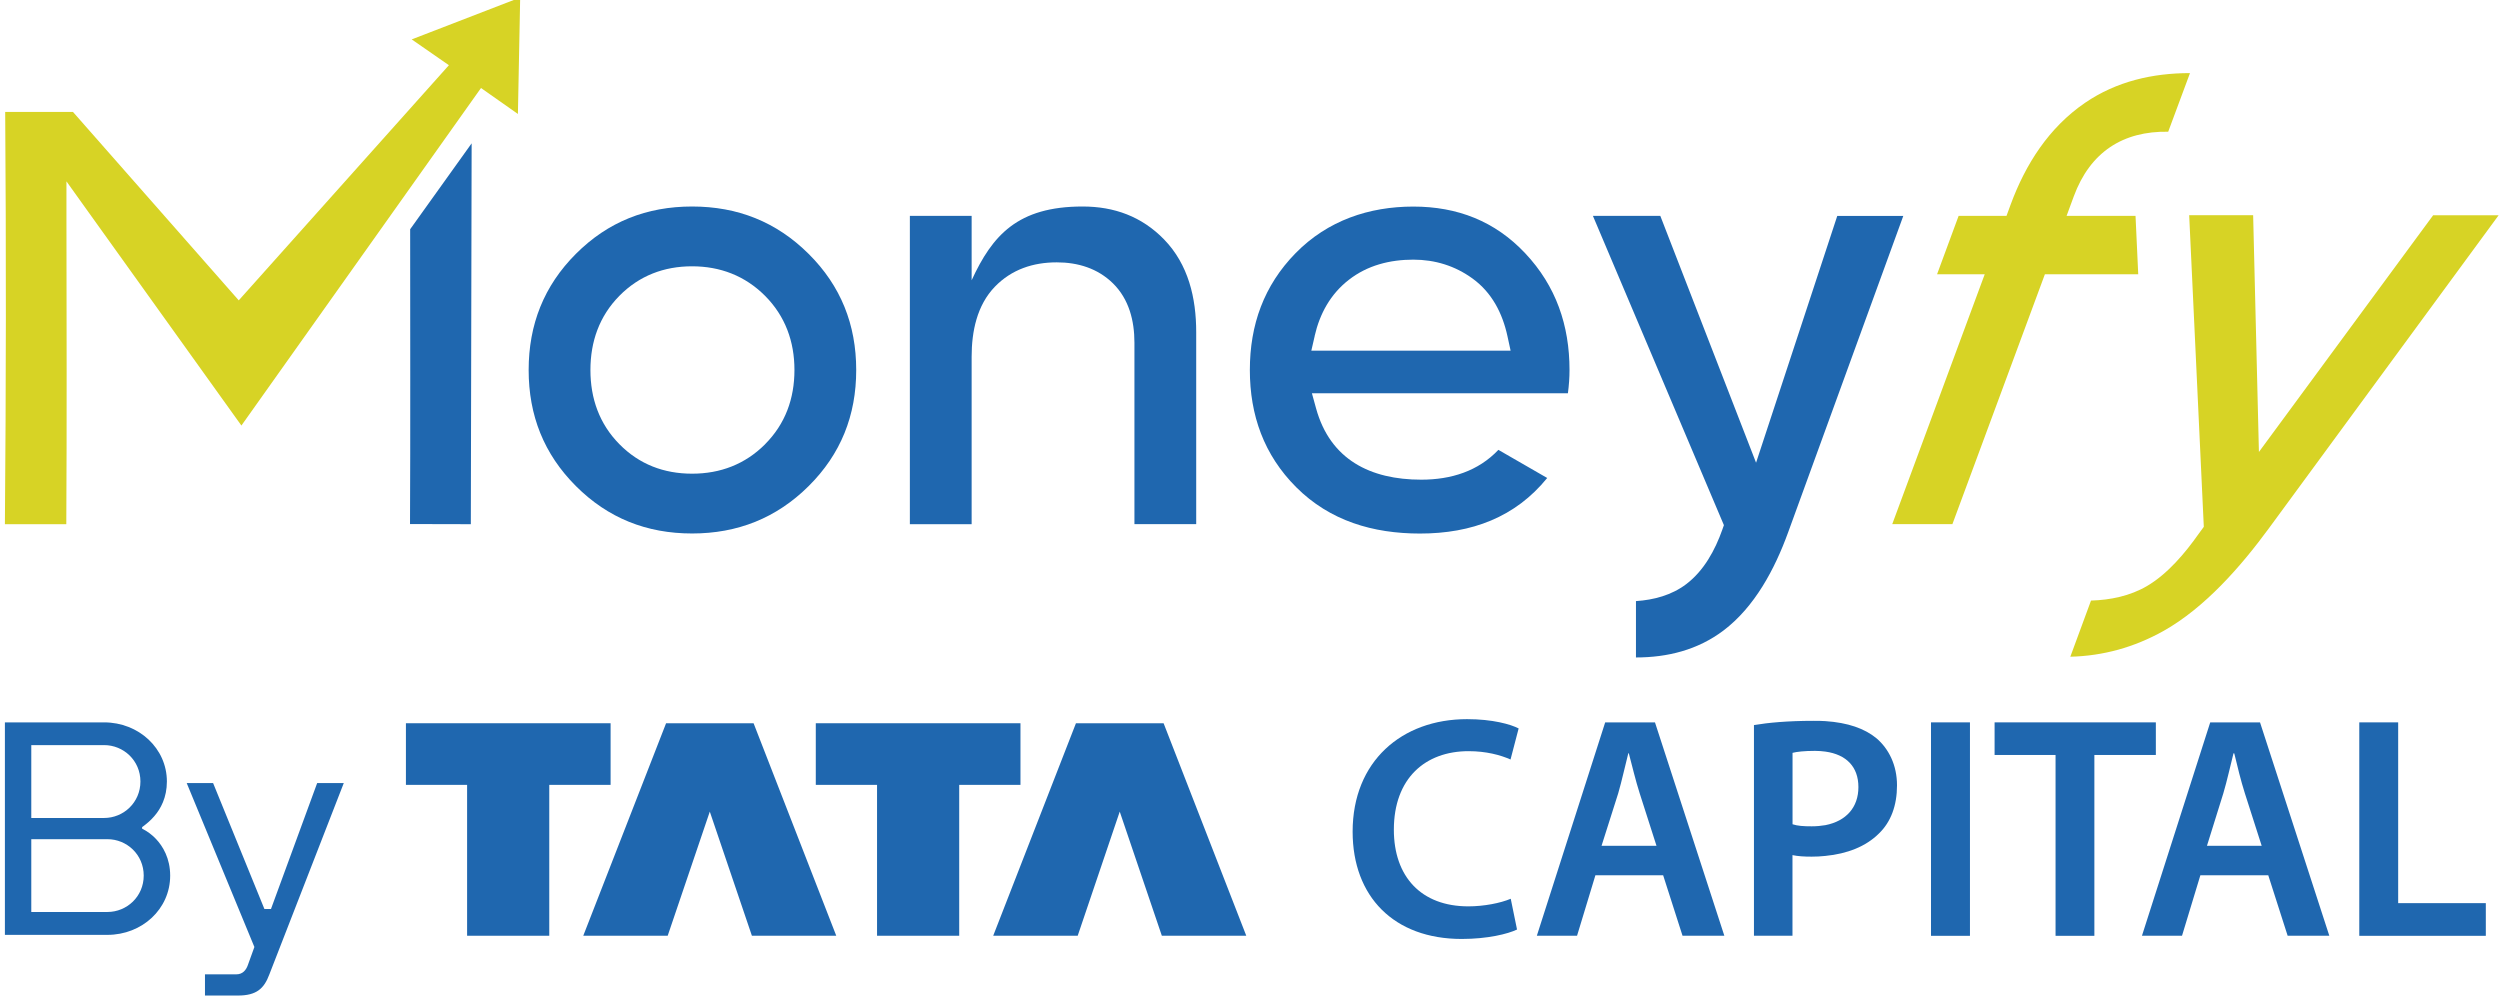
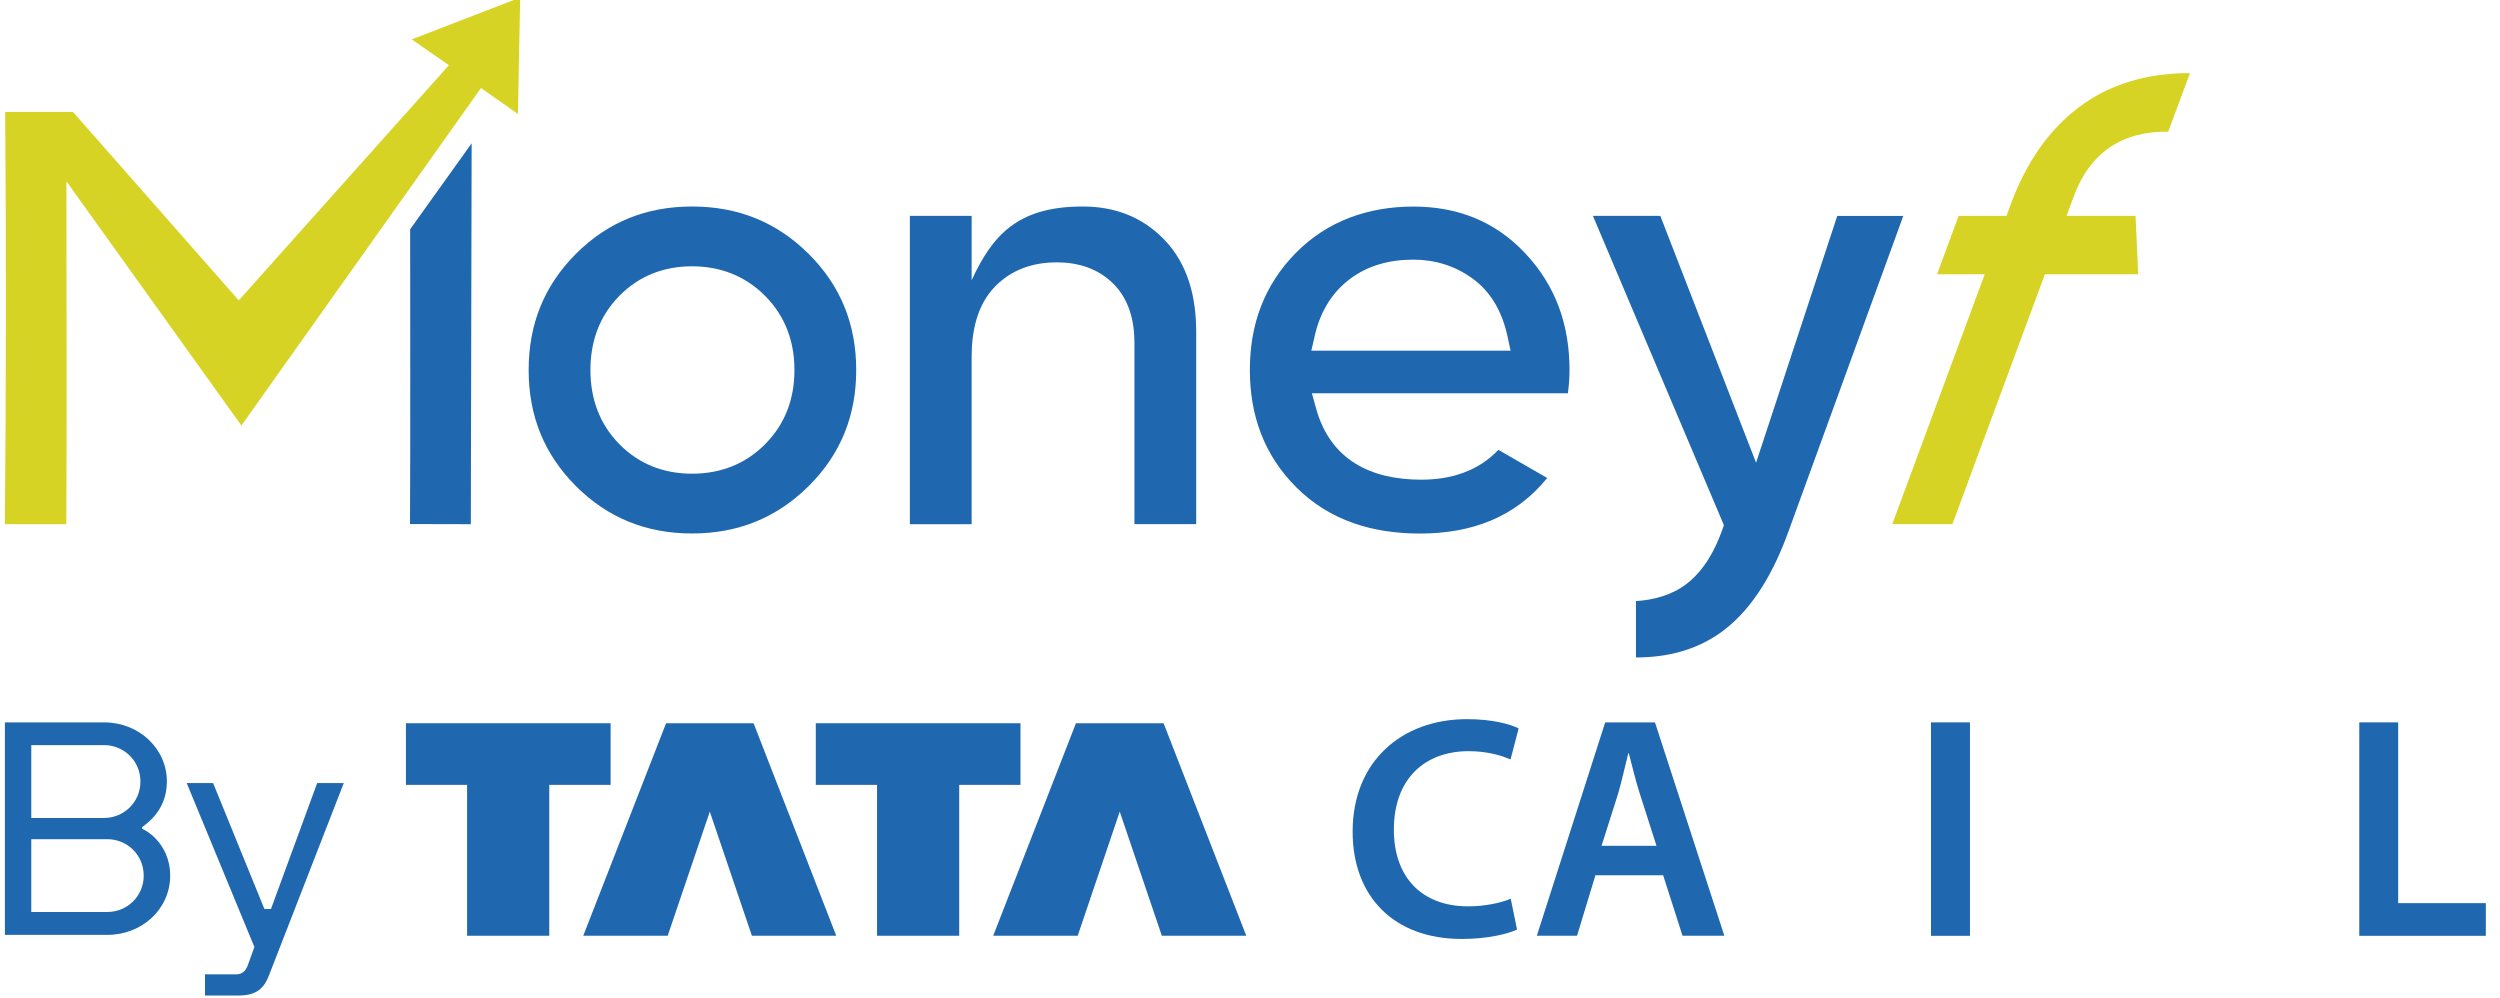
<svg xmlns="http://www.w3.org/2000/svg" id="Layer_1" data-name="Layer 1" viewBox="0 0 342 136.52">
  <defs>
    <style>
      .cls-1, .cls-2 {
        fill: #1f67af;
      }

      .cls-1, .cls-2, .cls-3 {
        stroke-width: 0px;
      }

      .cls-2, .cls-3 {
        fill-rule: evenodd;
      }

      .cls-3 {
        fill: #d7d325;
      }
    </style>
  </defs>
  <g>
    <polygon class="cls-2" points="83.53 98.94 55.53 98.94 55.53 107.37 63.9 107.37 63.9 128.01 75.14 128.01 75.14 107.37 83.53 107.37 83.53 98.94" />
    <polygon class="cls-2" points="91.12 98.94 79.79 128.01 91.34 128.01 97.1 111.03 102.86 128.01 114.4 128.01 103.09 98.94 91.12 98.94" />
    <polygon class="cls-2" points="139.6 98.94 111.6 98.94 111.6 107.37 119.98 107.37 119.98 128.01 131.22 128.01 131.22 107.37 139.6 107.37 139.6 98.94" />
    <polygon class="cls-2" points="147.19 98.94 135.87 128.01 147.43 128.01 153.18 111.03 158.94 128.01 170.49 128.01 159.18 98.94 147.19 98.94" />
    <path class="cls-2" d="M200.9,102.76c2.39,0,4.35.52,5.74,1.14l1.11-4.25c-1.08-.56-3.55-1.27-7.06-1.27-8.93,0-15.65,5.77-15.65,15.39,0,8.88,5.64,14.68,14.92,14.68,3.55,0,6.33-.69,7.57-1.29l-.86-4.21c-1.41.6-3.68,1.04-5.8,1.04-6.46,0-10.19-4.07-10.19-10.48,0-7.04,4.3-10.75,10.23-10.75Z" />
    <path class="cls-2" d="M219.09,115.71l2.28-7.18c.51-1.74.94-3.78,1.38-5.47h.09v.06c.45,1.69.91,3.66,1.47,5.41l2.3,7.18h-7.51ZM226.39,98.82h-6.8l-9.35,29.19h5.5l2.51-8.27h9.27l2.65,8.27h5.72l-9.49-29.19Z" />
-     <path class="cls-2" d="M249.72,112.88c-.57.1-1.2.16-1.88.16-1.11,0-1.92-.05-2.62-.28v-9.77c.57-.15,1.6-.27,3.07-.27.51,0,.98.04,1.43.1,2.85.4,4.51,2.07,4.51,4.85s-1.67,4.65-4.51,5.21h0ZM256.69,100.99c-1.62-1.33-3.89-2.13-6.97-2.34-.52-.04-1.07-.04-1.63-.04-3.54,0-6.19.25-8.15.58v28.82h5.27v-11.03c.75.16,1.6.21,2.62.21.63,0,1.27-.03,1.88-.1,2.99-.29,5.55-1.29,7.33-3.07,1.63-1.57,2.47-3.82,2.47-6.58s-1.12-5.01-2.83-6.46Z" />
    <rect class="cls-1" x="264.16" y="98.82" width="5.33" height="29.2" />
-     <polygon class="cls-2" points="294.92 98.82 272.86 98.82 272.86 103.28 281.2 103.28 281.2 128.02 286.51 128.02 286.51 103.28 294.92 103.28 294.92 98.82" />
-     <path class="cls-2" d="M301.91,115.71l2.24-7.18c.52-1.74.96-3.78,1.39-5.47h.1l.03.09c.41,1.69.87,3.63,1.43,5.38l2.3,7.18h-7.49ZM309.18,98.82h-6.82l-9.34,29.19h5.48l2.51-8.27h9.29l2.65,8.27h5.7l-9.48-29.19Z" />
    <polygon class="cls-2" points="328.07 123.55 328.07 98.82 322.75 98.82 322.75 128.02 340.06 128.02 340.06 123.55 328.07 123.55" />
    <path class="cls-2" d="M14.69,124.76H4.28v-9.96h10.41c2.66,0,4.97,2.11,4.97,4.98s-2.31,4.98-4.97,4.98h0ZM4.28,101.93h9.96c2.66,0,4.97,2.11,4.97,4.98s-2.31,4.99-4.97,4.99H4.28v-9.97h0ZM21.33,114.76c-.54-.57-1.17-1.04-1.89-1.4v-.21c.58-.42,1.17-.91,1.67-1.5.86-.99,1.72-2.53,1.72-4.74,0-4.53-3.84-8.09-8.59-8.09H.67v29.07h14.02c4.75,0,8.59-3.54,8.59-8.1,0-2.37-1-4.03-1.95-5.03Z" />
    <path class="cls-2" d="M43.39,107.12l-6.32,17.23h-.9l-7.02-17.23h-3.61l9.26,22.43-.9,2.49c-.22.62-.67,1.25-1.57,1.25h-4.29v2.9h4.51c2.54,0,3.58-.95,4.3-2.9l10.18-26.17h-3.63Z" />
  </g>
  <path class="cls-2" d="M110.62,34.73c-4.41-4.39-9.73-6.48-15.94-6.48s-11.5,2.08-15.89,6.47c-4.39,4.39-6.47,9.69-6.47,15.9s2.08,11.49,6.47,15.88c4.39,4.39,9.68,6.48,15.89,6.48s11.53-2.1,15.94-6.48c4.41-4.38,6.51-9.67,6.51-15.88s-2.1-11.51-6.51-15.89h0ZM104.66,60.78c-2.73,2.73-6.12,4.02-9.98,4.02s-7.23-1.28-9.94-4.03c-2.75-2.78-3.97-6.26-3.97-10.15s1.22-7.37,3.96-10.15c2.71-2.75,6.1-4.04,9.94-4.04s7.24,1.29,9.98,4.03c2.77,2.78,4.03,6.25,4.03,10.16s-1.25,7.38-4.03,10.16Z" />
  <path class="cls-2" d="M132.92,29.53h-8.45v42.18h8.45v-22.91c0-3.44.72-7.04,3.19-9.59,2.28-2.35,5.22-3.32,8.45-3.32,2.9,0,5.6.82,7.69,2.87,2.2,2.16,2.94,5.12,2.94,8.12v24.82h8.45v-26.27c0-4.67-1.07-9.25-4.4-12.68-3.05-3.13-6.8-4.5-11.14-4.5-8.9,0-12.35,3.95-15.18,10.09v-8.82Z" />
  <path class="cls-2" d="M211.66,65.39l-6.68-3.85c-2.76,2.91-6.46,4.08-10.55,4.08-6.97,0-12.46-2.75-14.39-9.75l-.57-2.07h35.02c.14-1.06.22-2.12.22-3.18,0-6.11-1.85-11.5-6.06-15.97-4.14-4.4-9.28-6.39-15.31-6.39s-11.71,1.89-16.1,6.37c-4.34,4.43-6.26,9.81-6.26,15.99s1.93,11.62,6.34,16.03c4.61,4.61,10.51,6.34,16.93,6.34,7.09,0,13.04-2.23,17.4-7.59h0ZM179.84,45.98c.7-3.07,2.17-5.75,4.68-7.7,2.55-1.99,5.63-2.76,8.82-2.76,2.97,0,5.7.84,8.1,2.58,2.65,1.92,4.1,4.75,4.78,7.89l.43,1.98h-27.26l.46-2Z" />
  <path class="cls-2" d="M251.34,29.53l-11.11,33.77-13.1-33.77h-9.22l17.92,42.31-.21.6c-1,2.83-2.53,5.65-4.97,7.49-1.98,1.49-4.4,2.14-6.85,2.3v7.71c4.3,0,8.43-1.02,11.95-3.67,4.3-3.24,7.04-8.43,8.85-13.4l15.77-43.33h-9.03Z" />
  <path class="cls-3" d="M267.94,29.53l-2.95,7.99h6.52l-12.65,34.18h8.23l12.65-34.18h12.77l-.37-7.99h-9.43l.98-2.66c2.24-6.08,6.74-8.96,12.92-8.85l2.98-8.02c-5.1,0-10.04,1.12-14.35,4.06-4.95,3.39-8.14,8.38-10.19,13.94l-.56,1.53h-6.52Z" />
-   <path class="cls-3" d="M332.86,29.44l-23.84,32.39-.79-32.39h-8.75l2,42.63-.69.94c-1.86,2.65-4.26,5.5-7.08,7.16-2.32,1.36-5,1.91-7.66,1.99l-2.83,7.68c4.49-.11,8.72-1.28,12.72-3.51,5.69-3.19,10.62-8.85,14.43-14.04l31.44-42.84h-8.94Z" />
  <path class="cls-3" d="M33.02,58.22L65.8,12.04l5.05,3.55.31-15.93-14.84,5.73,5.09,3.53-28.75,32.17L9.98,15.31H.71c.14,18.8.12,37.6-.04,56.4,2.8,0,5.6,0,8.4,0,.08-13.93.04-27.86.02-41.79v-5.11s2.97,4.15,2.97,4.15c6.99,9.75,13.97,19.5,20.96,29.25Z" />
  <path class="cls-2" d="M64.41,71.71l.11-52.1-8.41,11.75c0,11.69.04,28.63-.02,40.33l8.32.02Z" />
</svg>